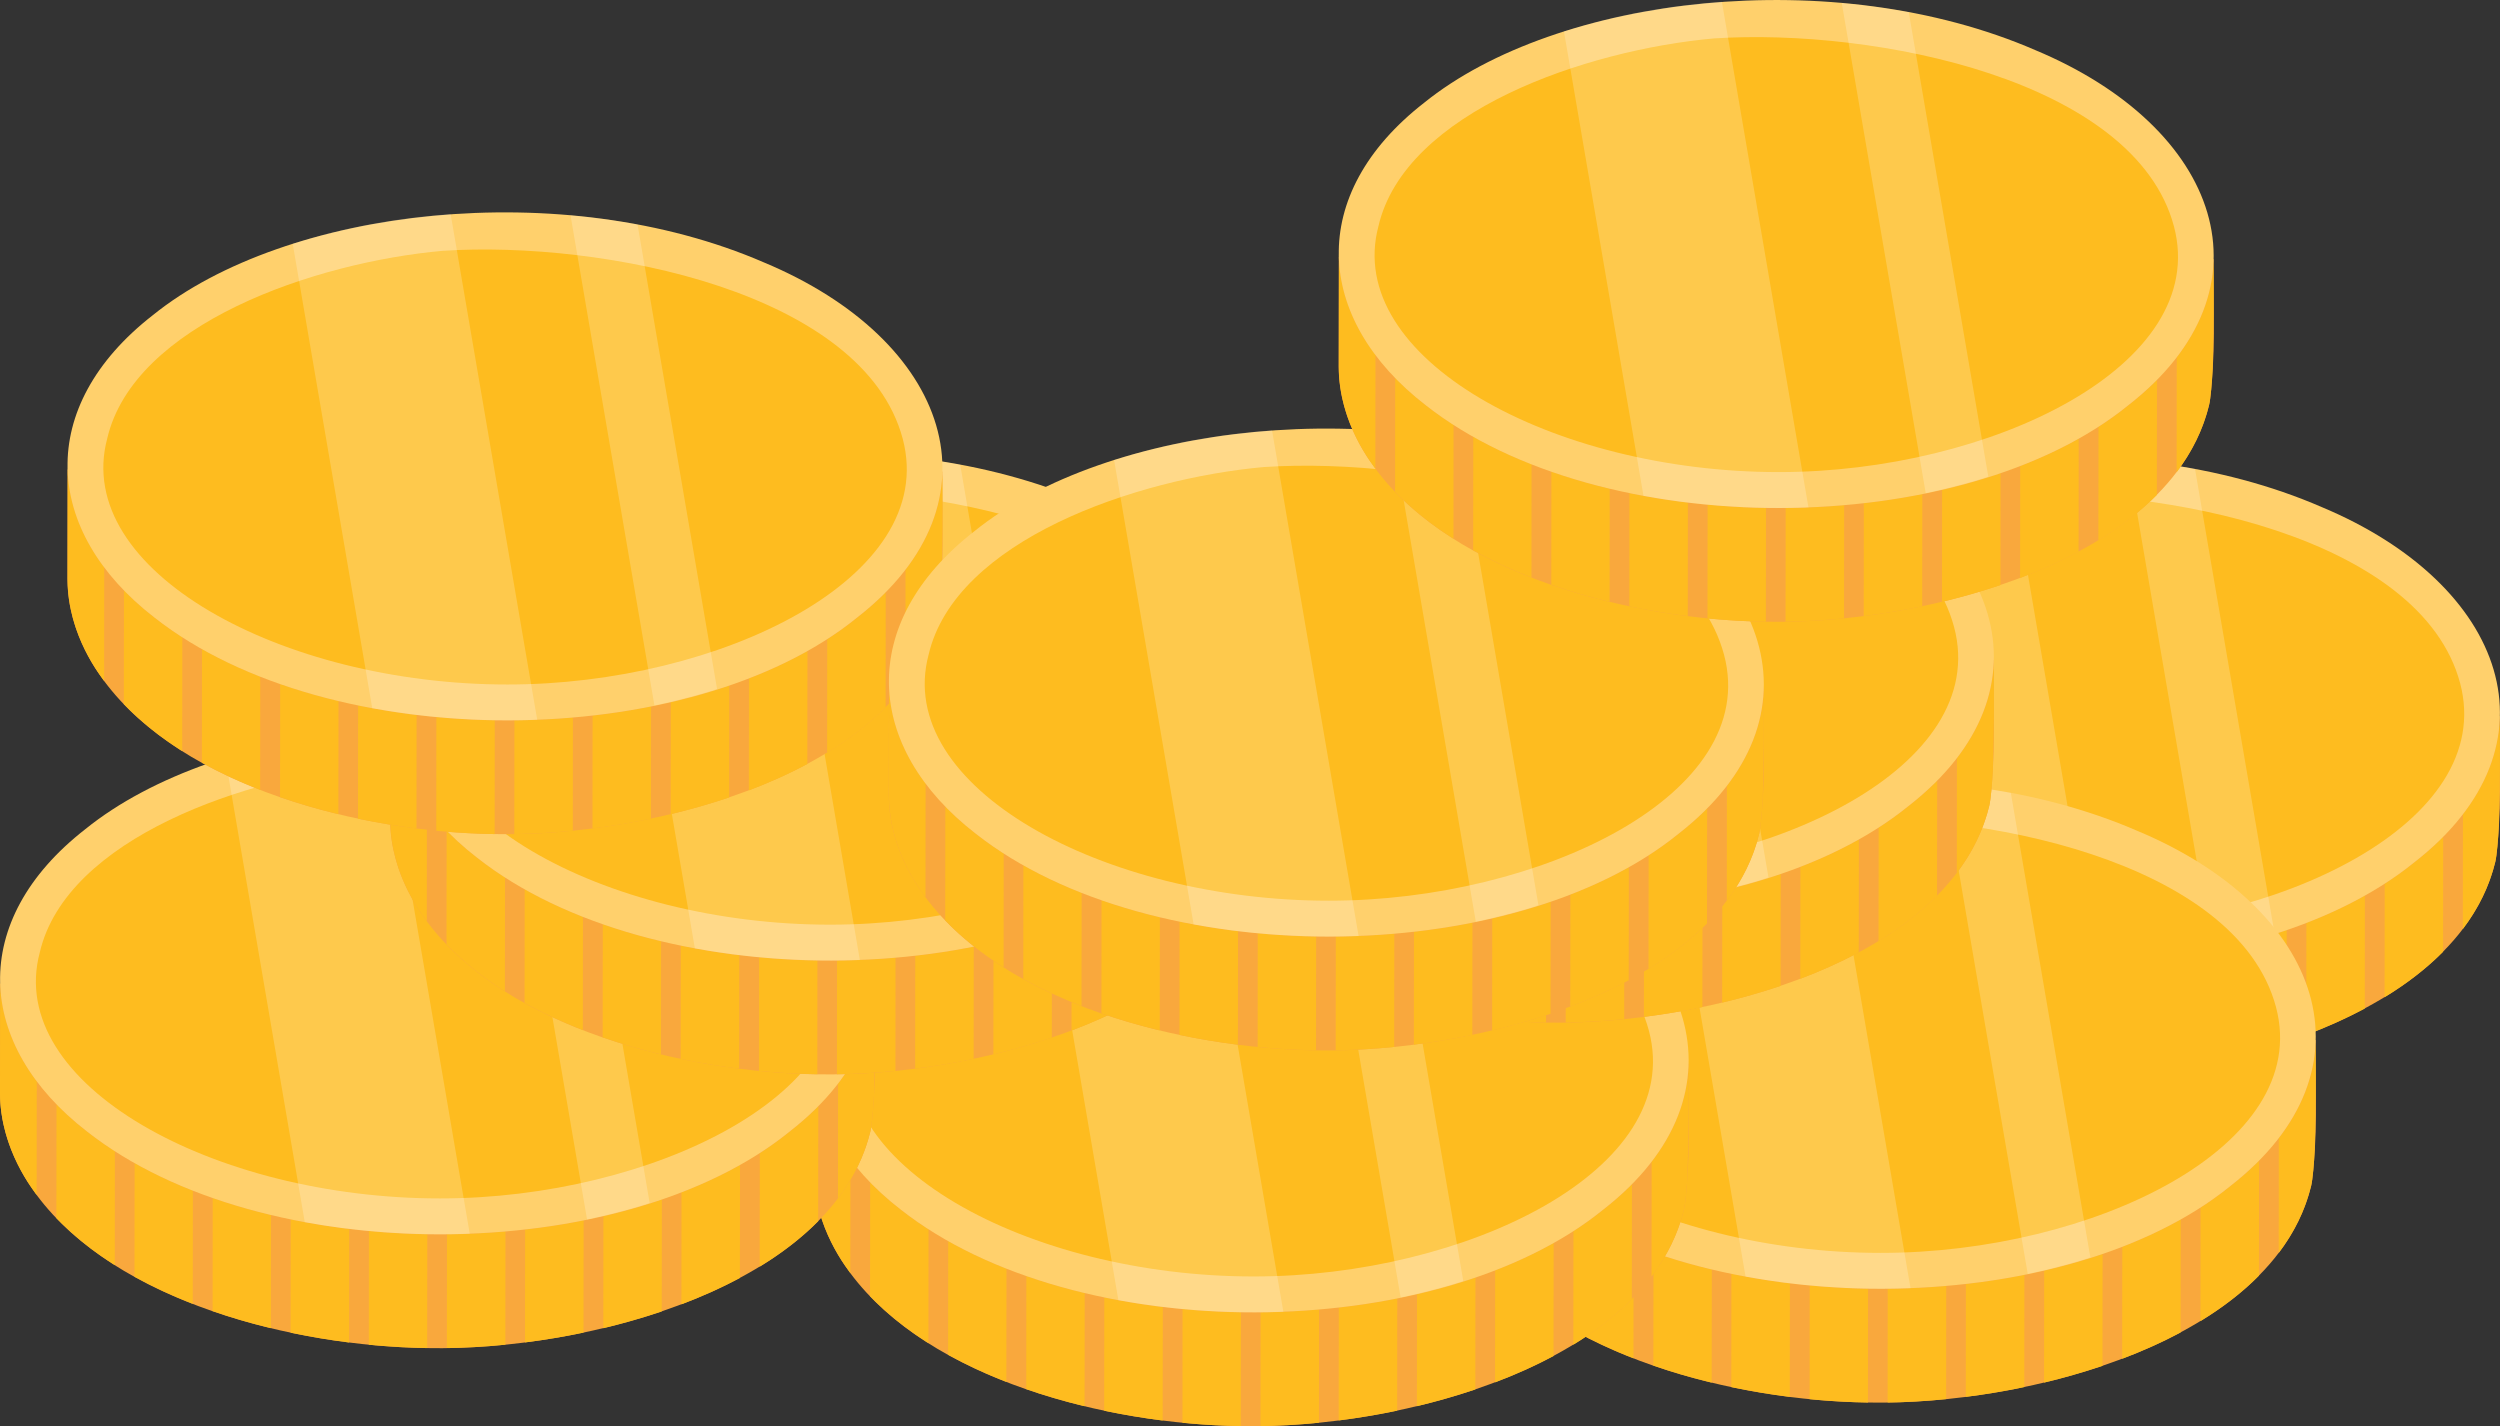
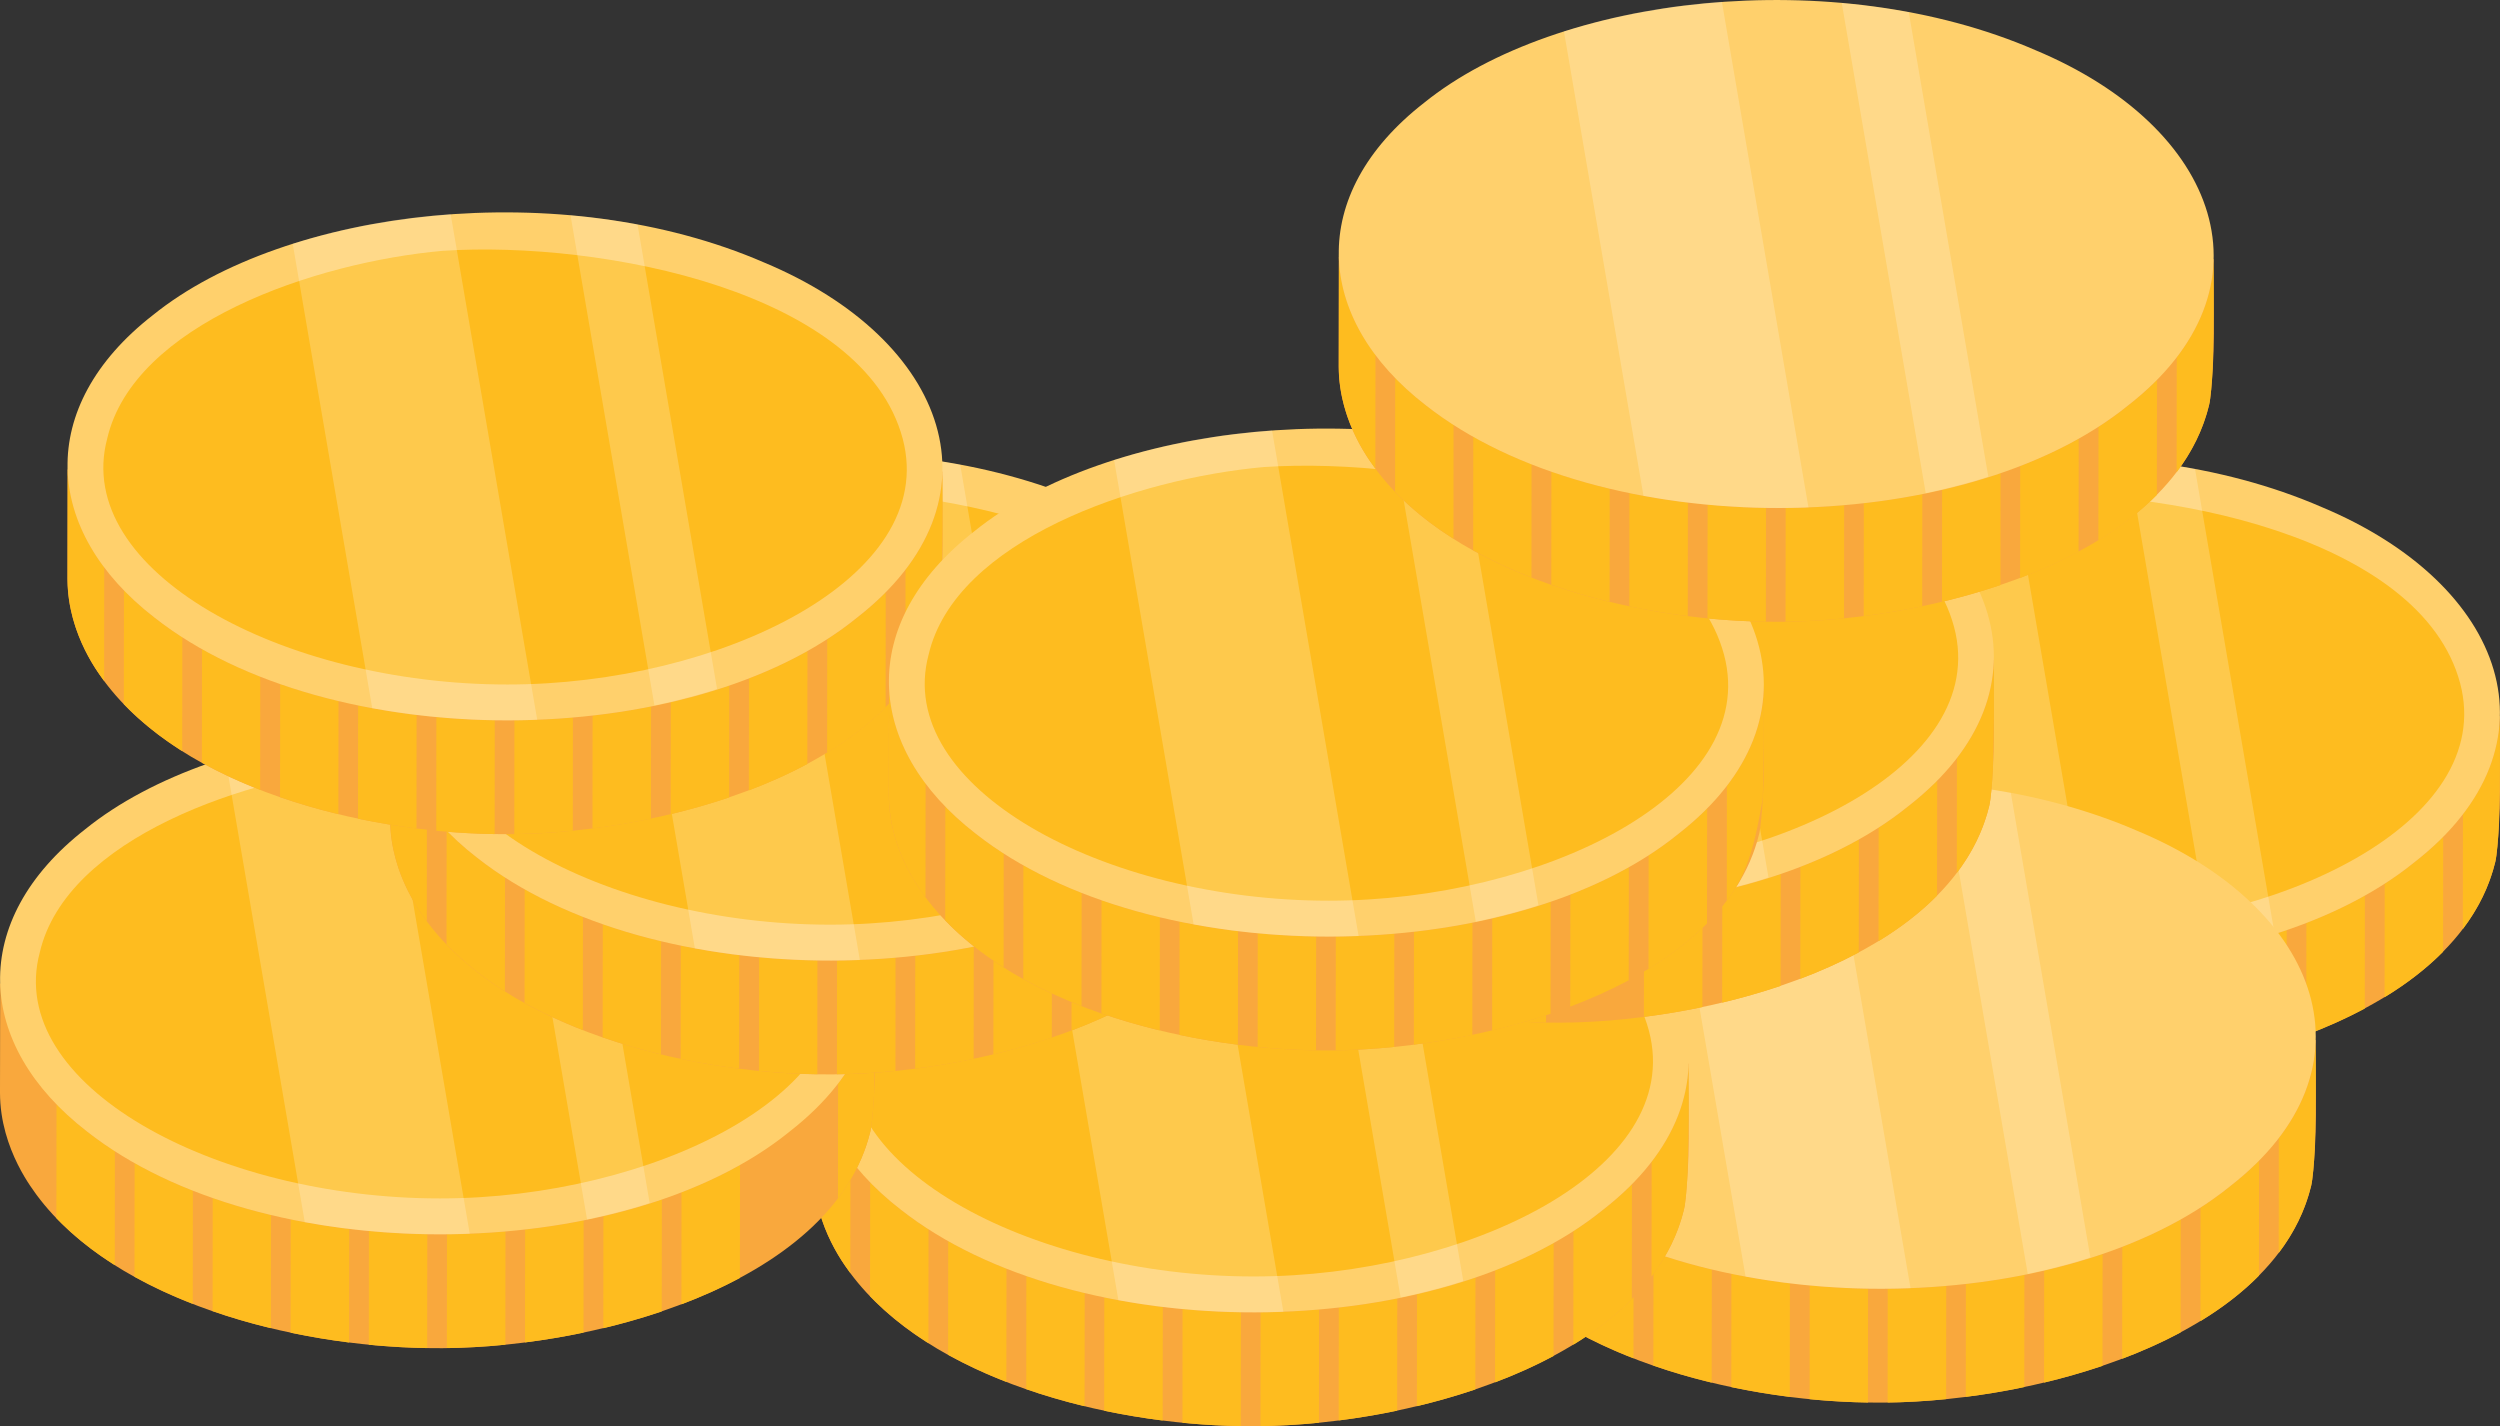
<svg xmlns="http://www.w3.org/2000/svg" width="149" height="85" viewBox="0 0 149 85" fill="none">
  <rect x="0" y="0" width="149" height="85" fill="#333333" stroke="none" />
  <g clip-path="url(#clip0_96_492404)">
    <path d="M148.936 49.162V49.179C148.889 50.052 148.812 50.975 148.718 51.373C146.462 60.638 131.771 64.477 122.303 64.285C114.391 64.174 103.777 61.548 99.027 55.161C98.933 54.993 96.843 52.505 96.843 49.067C96.843 48.4 96.839 51.481 96.853 42.556H97.068L148.768 42.68H148.983C149.003 47.413 149.027 47.601 148.939 49.165L148.936 49.162Z" fill="#F9A83D" />
    <path d="M103.69 52.556L103.683 59.337C102.379 58.515 101.206 57.584 100.204 56.54L100.211 49.758C100.755 50.321 101.364 50.864 102.039 51.386C102.564 51.797 103.115 52.192 103.693 52.556H103.69Z" fill="#FEBC1F" />
    <path d="M126.968 57.338L126.962 64.086C125.758 64.204 124.589 64.271 123.476 64.285L123.483 57.507C124.649 57.497 125.812 57.44 126.965 57.338H126.968Z" fill="#FEBC1F" />
    <path d="M136.289 55.434L136.282 62.104C135.139 62.489 133.973 62.822 132.8 63.102L132.807 56.428C134.003 56.152 135.169 55.822 136.289 55.434Z" fill="#FEBC1F" />
    <path d="M108.338 54.905L108.331 61.649C107.118 61.178 105.955 60.638 104.859 60.032L104.866 53.26C105.958 53.877 107.118 54.423 108.338 54.905Z" fill="#FEBC1F" />
    <path d="M99.034 48.39L99.028 55.158C97.532 53.162 96.87 51.049 96.85 49.165C96.85 49.165 96.85 48.309 96.856 42.296C96.856 44.389 97.599 46.468 99.041 48.39H99.034Z" fill="#FEBC1F" />
    <path d="M140.947 53.374L140.94 60.112C139.838 60.702 138.668 61.224 137.455 61.683L137.461 55.009C138.691 54.534 139.858 53.991 140.947 53.378V53.374Z" fill="#FEBC1F" />
    <path d="M131.63 56.681L131.623 63.368C130.457 63.614 129.284 63.806 128.138 63.951L128.144 57.224C129.324 57.092 130.49 56.91 131.63 56.678V56.681Z" fill="#FEBC1F" />
    <path d="M122.31 57.504L122.303 64.285C121.174 64.268 120.007 64.204 118.824 64.09L118.831 57.312C119.984 57.423 121.147 57.487 122.313 57.507L122.31 57.504Z" fill="#FEBC1F" />
    <path d="M148.936 49.161V49.178C148.889 50.051 148.812 50.975 148.718 51.372C148.362 52.842 147.693 54.17 146.785 55.37L146.792 48.524C148.204 46.687 148.909 44.753 148.987 42.835C149.003 45.831 149.007 46.104 148.933 49.161H148.936Z" fill="#FEBC1F" />
    <path d="M145.612 49.873L145.606 56.728C144.607 57.739 143.428 58.642 142.12 59.438L142.127 52.673C142.755 52.269 143.347 51.841 143.905 51.389C144.537 50.897 145.108 50.395 145.616 49.876L145.612 49.873Z" fill="#FEBC1F" />
    <path d="M117.655 57.184L117.648 63.951C116.492 63.806 115.322 63.611 114.163 63.368L114.169 56.621C115.312 56.86 116.475 57.049 117.655 57.187V57.184Z" fill="#FEBC1F" />
    <path d="M112.996 56.357L112.99 63.098C111.81 62.815 110.647 62.478 109.514 62.08L109.521 55.343C110.64 55.737 111.803 56.074 112.996 56.357Z" fill="#FEBC1F" />
    <path d="M143.905 51.386C133.932 59.479 112.506 59.614 102.039 51.386C95.351 46.219 94.934 38.811 101.932 33.361C109.864 26.947 126.387 25.022 138.362 30.216C149.366 34.814 152.862 44.409 143.905 51.386Z" fill="#FFD06C" />
    <path d="M123.069 55.37C135.643 55.37 148.832 49.044 146.624 40.719C144.294 31.996 128.83 28.899 119.211 29.522C111.581 30.203 100.792 33.89 99.212 40.715C97.121 48.579 109.605 55.37 123.069 55.37Z" fill="#FEBC1F" />
    <g opacity="0.2">
      <path d="M124.844 57.473C121.345 57.618 117.916 57.325 115.009 56.782C114.807 55.613 110.821 32.323 110.64 31.261L110.27 29.104C113.013 28.218 115.974 27.645 119.005 27.388C119.231 27.368 119.456 27.351 119.681 27.338L120.047 29.475L124.474 55.336L124.84 57.473H124.844Z" fill="white" />
      <path d="M135.562 55.636C135.142 55.788 133.633 56.24 131.831 56.621C128.531 37.346 126.864 27.608 126.83 27.405C128.181 27.527 129.516 27.709 130.823 27.955C133.055 41.002 133.388 42.94 135.562 55.636Z" fill="white" />
    </g>
    <path d="M137.962 68.468V68.485C137.915 69.358 137.838 70.281 137.744 70.679C135.489 79.944 120.797 83.783 111.329 83.591C103.417 83.48 92.803 80.854 88.054 74.467C87.96 74.299 85.869 71.811 85.869 68.374C85.869 67.706 85.866 70.787 85.879 61.862H86.094L137.794 61.986H138.009C138.03 66.719 138.053 66.907 137.966 68.471L137.962 68.468Z" fill="#F9A83D" />
    <path d="M92.716 71.859L92.709 78.64C91.405 77.817 90.232 76.887 89.231 75.842L89.237 69.061C89.782 69.624 90.39 70.167 91.066 70.689C91.59 71.1 92.141 71.495 92.719 71.859H92.716Z" fill="#FEBC1F" />
    <path d="M115.995 76.641L115.988 83.389C114.785 83.507 113.615 83.574 112.502 83.588L112.509 76.81C113.675 76.799 114.838 76.742 115.991 76.641H115.995Z" fill="#FEBC1F" />
    <path d="M125.315 74.737L125.308 81.407C124.165 81.791 122.999 82.125 121.826 82.405L121.833 75.731C123.029 75.455 124.196 75.124 125.315 74.737Z" fill="#FEBC1F" />
    <path d="M97.361 74.211L97.354 80.956C96.141 80.484 94.978 79.944 93.882 79.338L93.889 72.566C94.981 73.183 96.141 73.729 97.361 74.211Z" fill="#FEBC1F" />
    <path d="M88.061 67.696L88.054 74.464C86.558 72.469 85.896 70.355 85.876 68.471C85.876 68.471 85.876 67.615 85.883 61.602C85.883 63.695 86.626 65.775 88.067 67.696H88.061Z" fill="#FEBC1F" />
    <path d="M129.973 72.677L129.966 79.415C128.864 80.005 127.694 80.527 126.481 80.986L126.488 74.312C127.718 73.837 128.884 73.294 129.973 72.681V72.677Z" fill="#FEBC1F" />
    <path d="M120.653 75.984L120.647 82.671C119.48 82.917 118.307 83.109 117.161 83.254L117.168 76.526C118.348 76.395 119.514 76.213 120.653 75.981V75.984Z" fill="#FEBC1F" />
    <path d="M111.336 76.806L111.329 83.588C110.2 83.571 109.034 83.507 107.851 83.392L107.857 76.614C109.01 76.725 110.173 76.79 111.339 76.81L111.336 76.806Z" fill="#FEBC1F" />
    <path d="M137.963 68.468V68.484C137.916 69.357 137.838 70.281 137.744 70.678C137.388 72.148 136.719 73.476 135.812 74.676L135.818 67.831C137.23 65.994 137.936 64.059 138.013 62.141C138.03 65.138 138.033 65.41 137.959 68.468H137.963Z" fill="#FEBC1F" />
    <path d="M134.639 69.175L134.632 76.031C133.634 77.042 132.454 77.945 131.146 78.741L131.153 71.976C131.782 71.572 132.373 71.144 132.931 70.692C133.563 70.2 134.134 69.698 134.642 69.179L134.639 69.175Z" fill="#FEBC1F" />
    <path d="M106.678 76.486L106.671 83.254C105.515 83.109 104.345 82.914 103.186 82.671L103.192 75.923C104.335 76.163 105.498 76.351 106.678 76.49V76.486Z" fill="#FEBC1F" />
    <path d="M102.023 75.663L102.016 82.404C100.836 82.121 99.673 81.784 98.54 81.386L98.547 74.649C99.666 75.043 100.829 75.38 102.023 75.663Z" fill="#FEBC1F" />
    <path d="M132.928 70.689C122.955 78.781 101.528 78.916 91.062 70.689C84.374 65.522 83.957 58.114 90.954 52.664C98.887 46.25 115.41 44.325 127.385 49.519C138.389 54.116 141.885 63.712 132.928 70.689Z" fill="#FFD06C" />
-     <path d="M112.095 74.673C124.669 74.673 137.858 68.347 135.65 60.022C133.321 51.299 117.856 48.201 108.237 48.825C100.607 49.506 89.818 53.193 88.239 60.018C86.148 67.882 98.631 74.673 112.095 74.673Z" fill="#FEBC1F" />
    <g opacity="0.2">
      <path d="M113.87 76.776C110.371 76.921 106.943 76.628 104.036 76.085C103.834 74.915 99.848 51.626 99.666 50.564L99.296 48.407C102.039 47.52 105 46.947 108.032 46.691C108.257 46.671 108.482 46.654 108.707 46.641L109.074 48.778L113.5 74.639L113.867 76.776H113.87Z" fill="white" />
      <path d="M124.585 74.942C124.165 75.094 122.656 75.546 120.854 75.927C117.554 56.652 115.887 46.914 115.853 46.711C117.204 46.833 118.539 47.015 119.846 47.261C122.078 60.308 122.41 62.246 124.585 74.942Z" fill="white" />
    </g>
    <path d="M100.583 69.873V69.89C100.536 70.763 100.459 71.686 100.365 72.084C98.11 81.35 83.418 85.189 73.95 84.996C66.038 84.885 55.424 82.26 50.675 75.873C50.581 75.704 48.49 73.217 48.49 69.779C48.49 69.112 48.487 72.192 48.5 63.267H48.715L100.415 63.392H100.631C100.651 68.124 100.674 68.313 100.587 69.877L100.583 69.873Z" fill="#F9A83D" />
    <path d="M55.34 73.267L55.333 80.049C54.029 79.226 52.856 78.296 51.855 77.251L51.861 70.47C52.406 71.033 53.014 71.575 53.69 72.098C54.214 72.509 54.765 72.903 55.343 73.267H55.34Z" fill="#FEBC1F" />
    <path d="M78.615 78.046L78.609 84.794C77.405 84.912 76.236 84.98 75.123 84.993L75.13 78.215C76.296 78.205 77.459 78.147 78.612 78.046H78.615Z" fill="#FEBC1F" />
    <path d="M87.936 76.142L87.929 82.812C86.786 83.197 85.62 83.53 84.447 83.81L84.454 77.136C85.65 76.86 86.816 76.53 87.936 76.142Z" fill="#FEBC1F" />
    <path d="M59.985 75.617L59.978 82.361C58.764 81.889 57.602 81.35 56.506 80.743L56.513 73.972C57.605 74.588 58.764 75.135 59.985 75.617Z" fill="#FEBC1F" />
    <path d="M50.685 69.101L50.678 75.869C49.182 73.874 48.52 71.76 48.5 69.876C48.5 69.876 48.5 69.02 48.507 63.007C48.507 65.1 49.249 67.18 50.691 69.101H50.685Z" fill="#FEBC1F" />
    <path d="M92.597 74.082L92.59 80.82C91.488 81.41 90.318 81.932 89.105 82.391L89.112 75.717C90.342 75.242 91.508 74.699 92.597 74.086V74.082Z" fill="#FEBC1F" />
    <path d="M83.277 77.389L83.271 84.076C82.104 84.322 80.931 84.514 79.785 84.659L79.792 77.932C80.972 77.8 82.138 77.618 83.277 77.386V77.389Z" fill="#FEBC1F" />
    <path d="M73.96 78.212L73.953 84.993C72.824 84.976 71.658 84.912 70.475 84.798L70.481 78.019C71.634 78.131 72.797 78.195 73.963 78.215L73.96 78.212Z" fill="#FEBC1F" />
    <path d="M100.583 69.873V69.89C100.536 70.763 100.459 71.686 100.365 72.084C100.008 73.553 99.34 74.881 98.432 76.081L98.439 69.236C99.85 67.399 100.556 65.464 100.634 63.546C100.65 66.543 100.654 66.816 100.58 69.873H100.583Z" fill="#FEBC1F" />
    <path d="M97.263 70.581L97.256 77.436C96.258 78.447 95.078 79.35 93.77 80.146L93.777 73.381C94.406 72.977 94.997 72.549 95.555 72.097C96.187 71.605 96.758 71.103 97.266 70.584L97.263 70.581Z" fill="#FEBC1F" />
    <path d="M69.302 77.895L69.295 84.663C68.139 84.518 66.969 84.322 65.81 84.08L65.816 77.332C66.959 77.571 68.122 77.76 69.302 77.898V77.895Z" fill="#FEBC1F" />
    <path d="M64.647 77.069L64.64 83.81C63.46 83.526 62.297 83.189 61.165 82.792L61.171 76.054C62.291 76.448 63.453 76.786 64.647 77.069Z" fill="#FEBC1F" />
    <path d="M95.552 72.094C85.58 80.187 64.153 80.322 53.687 72.094C46.998 66.927 46.581 59.519 53.579 54.069C61.511 47.655 78.034 45.73 90.01 50.924C101.014 55.522 104.509 65.117 95.552 72.094Z" fill="#FFD06C" />
    <path d="M74.72 76.078C87.294 76.078 100.483 69.752 98.274 61.427C95.945 52.704 80.481 49.607 70.861 50.23C63.232 50.911 52.443 54.598 50.863 61.423C48.772 69.287 61.255 76.078 74.72 76.078Z" fill="#FEBC1F" />
    <g opacity="0.2">
      <path d="M76.491 78.185C72.992 78.33 69.564 78.036 66.657 77.494C66.455 76.324 62.469 53.034 62.287 51.972L61.917 49.815C64.66 48.929 67.621 48.356 70.653 48.1C70.878 48.08 71.103 48.063 71.329 48.049L71.695 50.186L76.121 76.048L76.488 78.185H76.491Z" fill="white" />
      <path d="M87.21 76.348C86.79 76.499 85.28 76.951 83.479 77.332C80.178 58.057 78.511 48.319 78.478 48.117C79.829 48.238 81.163 48.42 82.471 48.666C84.702 61.713 85.035 63.651 87.21 76.348Z" fill="white" />
    </g>
    <path d="M52.093 65.222V65.239C52.046 66.112 51.969 67.036 51.875 67.433C49.62 76.699 34.928 80.538 25.46 80.346C17.548 80.234 6.934 77.609 2.185 71.222C2.09 71.05 -0 68.559 -0 65.125C-0 64.457 -0.003 67.538 0.01 58.613H0.225L51.922 58.737H52.137C52.157 63.47 52.181 63.658 52.093 65.222Z" fill="#F9A83D" />
    <path d="M6.846 68.616L6.84 75.398C5.535 74.575 4.362 73.645 3.361 72.6L3.368 65.819C3.912 66.382 4.52 66.924 5.196 67.447C5.72 67.858 6.272 68.252 6.85 68.616H6.846Z" fill="#FEBC1F" />
    <path d="M30.125 73.395L30.119 80.143C28.916 80.261 27.746 80.329 26.633 80.342L26.64 73.564C27.806 73.554 28.969 73.497 30.122 73.395H30.125Z" fill="#FEBC1F" />
    <path d="M39.446 71.495L39.439 78.165C38.296 78.549 37.13 78.883 35.957 79.162L35.964 72.489C37.16 72.213 38.327 71.882 39.446 71.495Z" fill="#FEBC1F" />
    <path d="M11.495 70.966L11.488 77.71C10.275 77.238 9.112 76.699 8.016 76.092L8.023 69.321C9.115 69.938 10.275 70.484 11.495 70.966Z" fill="#FEBC1F" />
-     <path d="M2.191 64.45L2.185 71.218C0.686 69.219 0.024 67.106 0 65.225C0 65.225 0 64.369 0.007 58.356C0.007 60.45 0.75 62.529 2.191 64.45Z" fill="#FEBC1F" />
    <path d="M44.104 69.432L44.097 76.169C42.995 76.759 41.825 77.281 40.612 77.74L40.618 71.066C41.849 70.591 43.015 70.048 44.104 69.435V69.432Z" fill="#FEBC1F" />
    <path d="M34.784 72.738L34.777 79.425C33.611 79.671 32.438 79.863 31.291 80.008L31.298 73.281C32.478 73.149 33.644 72.967 34.784 72.735V72.738Z" fill="#FEBC1F" />
    <path d="M25.467 73.561L25.46 80.342C24.331 80.325 23.165 80.261 21.981 80.147L21.988 73.369C23.141 73.48 24.304 73.544 25.47 73.564L25.467 73.561Z" fill="#FEBC1F" />
    <path d="M52.093 65.222V65.239C52.046 66.112 51.969 67.035 51.875 67.433C51.519 68.902 50.85 70.23 49.942 71.43L49.949 64.585C51.361 62.748 52.067 60.813 52.144 58.895C52.161 61.892 52.164 62.165 52.09 65.222H52.093Z" fill="#FEBC1F" />
-     <path d="M48.77 65.93L48.763 72.785C47.764 73.796 46.585 74.7 45.277 75.495L45.284 68.731C45.913 68.326 46.504 67.898 47.062 67.446C47.694 66.954 48.265 66.452 48.773 65.933L48.77 65.93Z" fill="#FEBC1F" />
    <path d="M20.812 73.244L20.805 80.012C19.649 79.867 18.479 79.671 17.32 79.429L17.326 72.681C18.469 72.921 19.632 73.109 20.812 73.247V73.244Z" fill="#FEBC1F" />
    <path d="M16.154 72.418L16.147 79.159C14.967 78.876 13.804 78.539 12.671 78.141L12.678 71.403C13.797 71.798 14.96 72.135 16.154 72.418Z" fill="#FEBC1F" />
    <path d="M47.059 67.443C37.086 75.536 15.659 75.671 5.193 67.443C-1.496 62.276 -1.912 54.868 5.085 49.418C13.018 43.004 29.541 41.08 41.516 46.273C52.52 50.871 56.016 60.467 47.059 67.443Z" fill="#FFD06C" />
    <path d="M26.226 71.427C38.8 71.427 51.989 65.101 49.781 56.776C47.452 48.053 31.987 44.956 22.368 45.579C14.738 46.26 3.949 49.947 2.369 56.773C0.279 64.636 12.762 71.427 26.226 71.427Z" fill="#FEBC1F" />
    <g opacity="0.2">
      <path d="M28.001 73.534C24.502 73.679 21.074 73.385 18.166 72.843C17.965 71.673 13.979 48.383 13.797 47.322L13.427 45.165C16.17 44.278 19.131 43.705 22.163 43.449C22.388 43.429 22.613 43.412 22.838 43.398L23.205 45.535L27.631 71.397L27.997 73.534H28.001Z" fill="white" />
      <path d="M38.719 71.697C38.299 71.849 36.79 72.3 34.989 72.681C31.688 53.407 30.021 43.668 29.987 43.466C31.338 43.587 32.673 43.769 33.98 44.015C36.212 57.062 36.545 59 38.719 71.697Z" fill="white" />
    </g>
    <path d="M75.342 48.905V48.922C75.295 49.795 75.217 50.719 75.123 51.117C72.868 60.382 58.177 64.221 48.709 64.029C40.797 63.917 30.182 61.292 25.433 54.905C25.339 54.736 23.248 52.249 23.248 48.811C23.248 48.144 23.245 51.224 23.259 42.299H23.474L75.174 42.424H75.389C75.409 47.156 75.433 47.345 75.345 48.909L75.342 48.905Z" fill="#F9A83D" />
    <path d="M30.098 52.299L30.091 59.081C28.787 58.258 27.614 57.328 26.613 56.283L26.619 49.502C27.164 50.065 27.772 50.608 28.448 51.13C28.972 51.541 29.523 51.935 30.102 52.299H30.098Z" fill="#FEBC1F" />
    <path d="M53.373 57.079L53.367 63.826C52.163 63.944 50.994 64.012 49.881 64.025L49.888 57.247C51.054 57.237 52.217 57.18 53.37 57.079H53.373Z" fill="#FEBC1F" />
    <path d="M62.694 55.174L62.687 61.844C61.544 62.229 60.378 62.562 59.205 62.842L59.212 56.169C60.408 55.892 61.575 55.562 62.694 55.174Z" fill="#FEBC1F" />
    <path d="M34.743 54.649L34.736 61.393C33.523 60.921 32.36 60.382 31.264 59.775L31.271 53.004C32.363 53.621 33.523 54.167 34.743 54.649Z" fill="#FEBC1F" />
    <path d="M25.443 48.133L25.436 54.901C23.941 52.906 23.279 50.793 23.258 48.909C23.258 48.909 23.258 48.053 23.265 42.04C23.265 44.133 24.008 46.212 25.45 48.133H25.443Z" fill="#FEBC1F" />
    <path d="M67.355 53.115L67.349 59.852C66.246 60.442 65.077 60.965 63.863 61.423L63.87 54.749C65.1 54.274 66.266 53.731 67.355 53.118V53.115Z" fill="#FEBC1F" />
    <path d="M58.036 56.421L58.029 63.108C56.863 63.354 55.69 63.547 54.544 63.691L54.55 56.964C55.73 56.833 56.896 56.651 58.036 56.418V56.421Z" fill="#FEBC1F" />
    <path d="M48.718 57.244L48.712 64.025C47.582 64.008 46.416 63.944 45.233 63.83L45.24 57.052C46.392 57.163 47.555 57.227 48.722 57.244H48.718Z" fill="#FEBC1F" />
    <path d="M75.341 48.905V48.922C75.294 49.795 75.217 50.718 75.123 51.116C74.767 52.586 74.098 53.913 73.19 55.113L73.197 48.268C74.609 46.431 75.315 44.496 75.392 42.579C75.409 45.575 75.412 45.848 75.338 48.905H75.341Z" fill="#FEBC1F" />
    <path d="M72.021 49.613L72.014 56.468C71.016 57.48 69.836 58.383 68.529 59.178L68.535 52.414C69.164 52.009 69.756 51.581 70.314 51.13C70.945 50.637 71.517 50.135 72.024 49.616L72.021 49.613Z" fill="#FEBC1F" />
    <path d="M44.06 56.927L44.053 63.695C42.897 63.55 41.727 63.355 40.568 63.112L40.575 56.364C41.717 56.604 42.88 56.792 44.06 56.931V56.927Z" fill="#FEBC1F" />
    <path d="M39.401 56.101L39.395 62.842C38.215 62.559 37.052 62.222 35.919 61.824L35.926 55.086C37.045 55.481 38.208 55.818 39.401 56.101Z" fill="#FEBC1F" />
    <path d="M70.311 51.127C60.338 59.219 38.911 59.354 28.445 51.127C21.756 45.96 21.34 38.551 28.337 33.101C36.27 26.687 52.792 24.763 64.768 29.957C75.772 34.554 79.268 44.15 70.311 51.127Z" fill="#FFD06C" />
    <path d="M49.478 55.111C62.052 55.111 75.241 48.784 73.033 40.459C70.704 31.736 55.239 28.639 45.62 29.262C37.99 29.943 27.201 33.63 25.621 40.456C23.531 48.319 36.014 55.111 49.478 55.111Z" fill="#FEBC1F" />
    <g opacity="0.2">
      <path d="M51.249 57.217C47.751 57.362 44.322 57.069 41.415 56.526C41.213 55.356 37.227 32.066 37.045 31.005L36.676 28.848C39.418 27.961 42.38 27.388 45.411 27.132C45.636 27.112 45.862 27.095 46.087 27.081L46.453 29.218L50.88 55.08L51.246 57.217H51.249Z" fill="white" />
      <path d="M61.968 55.38C61.548 55.532 60.039 55.983 58.237 56.364C54.937 37.09 53.27 27.351 53.236 27.149C54.587 27.27 55.921 27.452 57.229 27.698C59.461 40.745 59.793 42.683 61.968 55.38Z" fill="white" />
    </g>
    <path d="M118.777 45.822V45.838C118.73 46.711 118.653 47.635 118.559 48.032C116.304 57.298 101.612 61.137 92.144 60.945C84.232 60.834 73.618 58.208 68.869 51.821C68.775 51.652 66.684 49.165 66.684 45.727C66.684 45.06 66.681 48.14 66.694 39.215H66.909L118.606 39.34H118.821C118.841 44.072 118.865 44.261 118.777 45.825V45.822Z" fill="#F9A83D" />
    <path d="M73.531 49.212L73.524 55.993C72.22 55.171 71.047 54.241 70.045 53.196L70.052 46.415C70.597 46.977 71.205 47.52 71.881 48.042C72.405 48.454 72.956 48.848 73.534 49.212H73.531Z" fill="#FEBC1F" />
-     <path d="M96.809 53.995L96.803 60.742C95.6 60.86 94.43 60.928 93.317 60.941L93.324 54.163C94.49 54.153 95.653 54.096 96.806 53.995H96.809Z" fill="#FEBC1F" />
    <path d="M106.13 52.09L106.123 58.761C104.98 59.145 103.814 59.478 102.641 59.758L102.648 53.085C103.844 52.808 105.011 52.478 106.13 52.09Z" fill="#FEBC1F" />
    <path d="M78.175 51.564L78.169 58.309C76.955 57.837 75.793 57.297 74.697 56.691L74.704 49.919C75.796 50.536 76.955 51.082 78.175 51.564Z" fill="#FEBC1F" />
    <path d="M68.876 45.046L68.869 51.814C67.373 49.819 66.711 47.705 66.691 45.821C66.691 45.821 66.691 44.965 66.698 38.952C66.698 41.045 67.44 43.125 68.882 45.046H68.876Z" fill="#FEBC1F" />
    <path d="M110.788 50.031L110.781 56.768C109.679 57.358 108.509 57.881 107.296 58.339L107.303 51.665C108.533 51.19 109.699 50.648 110.788 50.034V50.031Z" fill="#FEBC1F" />
    <path d="M101.468 53.337L101.462 60.024C100.295 60.27 99.122 60.462 97.976 60.608L97.983 53.88C99.162 53.749 100.329 53.566 101.468 53.334V53.337Z" fill="#FEBC1F" />
    <path d="M92.151 54.16L92.144 60.941C91.015 60.924 89.849 60.86 88.665 60.746L88.672 53.968C89.825 54.079 90.988 54.143 92.154 54.16H92.151Z" fill="#FEBC1F" />
    <path d="M118.778 45.821V45.838C118.731 46.711 118.653 47.634 118.559 48.032C118.203 49.502 117.534 50.83 116.626 52.029L116.633 45.184C118.045 43.347 118.751 41.412 118.828 39.495C118.845 42.491 118.848 42.764 118.774 45.821H118.778Z" fill="#FEBC1F" />
    <path d="M115.454 46.529L115.447 53.384C114.449 54.395 113.269 55.299 111.961 56.094L111.968 49.33C112.597 48.925 113.188 48.497 113.746 48.045C114.378 47.553 114.949 47.051 115.457 46.532L115.454 46.529Z" fill="#FEBC1F" />
    <path d="M87.493 53.84L87.486 60.608C86.33 60.463 85.16 60.267 84.001 60.025L84.007 53.277C85.15 53.516 86.313 53.705 87.493 53.843V53.84Z" fill="#FEBC1F" />
    <path d="M82.838 53.014L82.831 59.755C81.651 59.471 80.488 59.134 79.356 58.737L79.362 51.999C80.481 52.393 81.644 52.73 82.838 53.014Z" fill="#FEBC1F" />
    <path d="M113.743 48.042C103.77 56.135 82.343 56.27 71.877 48.042C65.188 42.876 64.772 35.467 71.769 30.017C79.702 23.603 96.225 21.679 108.2 26.873C119.204 31.47 122.7 41.066 113.743 48.042Z" fill="#FFD06C" />
    <path d="M92.91 52.026C105.484 52.026 118.673 45.7 116.465 37.375C114.136 28.652 98.671 25.555 89.052 26.178C81.422 26.859 70.633 30.547 69.053 37.372C66.963 45.235 79.446 52.026 92.91 52.026Z" fill="#FEBC1F" />
    <g opacity="0.2">
      <path d="M94.685 54.13C91.186 54.275 87.758 53.981 84.85 53.439C84.649 52.269 80.662 28.979 80.481 27.917L80.111 25.76C82.854 24.874 85.815 24.301 88.847 24.045C89.072 24.024 89.297 24.008 89.522 23.994L89.889 26.131L94.315 51.993L94.682 54.13H94.685Z" fill="white" />
      <path d="M105.4 52.296C104.98 52.448 103.471 52.899 101.669 53.28C98.369 34.006 96.702 24.267 96.668 24.065C98.019 24.186 99.353 24.368 100.661 24.614C102.893 37.661 103.225 39.599 105.4 52.296Z" fill="white" />
    </g>
    <path d="M56.113 34.588V34.605C56.066 35.478 55.989 36.401 55.895 36.799C53.639 46.065 38.948 49.904 29.48 49.711C21.568 49.6 10.954 46.975 6.205 40.587C6.111 40.419 4.02 37.932 4.02 34.494C4.02 33.826 4.017 36.907 4.03 27.982H4.245L55.945 28.107H56.16C56.181 32.839 56.204 33.028 56.117 34.591L56.113 34.588Z" fill="#F9A83D" />
    <path d="M10.867 37.982L10.86 44.764C9.556 43.941 8.383 43.011 7.381 41.966L7.388 35.185C7.933 35.747 8.541 36.29 9.216 36.812C9.741 37.224 10.292 37.618 10.87 37.982H10.867Z" fill="#FEBC1F" />
    <path d="M34.145 42.765L34.139 49.512C32.935 49.63 31.766 49.698 30.653 49.711L30.66 42.933C31.826 42.923 32.989 42.866 34.142 42.765H34.145Z" fill="#FEBC1F" />
    <path d="M43.462 40.86L43.456 47.531C42.313 47.915 41.147 48.248 39.974 48.528L39.98 41.855C41.177 41.578 42.343 41.248 43.462 40.86Z" fill="#FEBC1F" />
    <path d="M15.511 40.331L15.505 47.076C14.291 46.604 13.128 46.065 12.033 45.458L12.039 38.687C13.132 39.303 14.291 39.849 15.515 40.331H15.511Z" fill="#FEBC1F" />
    <path d="M6.212 33.816L6.205 40.584C4.709 38.589 4.047 36.475 4.027 34.591C4.027 34.591 4.027 33.735 4.034 27.722C4.034 29.815 4.776 31.895 6.218 33.816H6.212Z" fill="#FEBC1F" />
    <path d="M48.124 38.801L48.117 45.538C47.015 46.128 45.845 46.651 44.632 47.109L44.639 40.435C45.869 39.96 47.035 39.418 48.124 38.804V38.801Z" fill="#FEBC1F" />
    <path d="M38.804 42.107L38.797 48.794C37.631 49.04 36.458 49.233 35.312 49.377L35.319 42.65C36.498 42.519 37.665 42.337 38.804 42.104V42.107Z" fill="#FEBC1F" />
    <path d="M29.487 42.93L29.48 49.711C28.351 49.694 27.185 49.63 26.002 49.516L26.008 42.738C27.161 42.849 28.324 42.913 29.49 42.93H29.487Z" fill="#FEBC1F" />
    <path d="M56.114 34.588V34.605C56.066 35.477 55.989 36.401 55.895 36.799C55.539 38.268 54.87 39.596 53.962 40.796L53.969 33.951C55.381 32.114 56.087 30.179 56.164 28.261C56.181 31.258 56.184 31.531 56.11 34.588H56.114Z" fill="#FEBC1F" />
    <path d="M52.789 35.299L52.783 42.154C51.785 43.166 50.605 44.069 49.297 44.864L49.304 38.1C49.933 37.695 50.524 37.267 51.082 36.816C51.714 36.324 52.285 35.821 52.793 35.302L52.789 35.299Z" fill="#FEBC1F" />
    <path d="M24.829 42.61L24.822 49.378C23.666 49.233 22.496 49.037 21.336 48.795L21.343 42.047C22.486 42.286 23.649 42.475 24.829 42.613V42.61Z" fill="#FEBC1F" />
    <path d="M20.174 41.784L20.167 48.525C18.987 48.241 17.824 47.904 16.691 47.507L16.698 40.769C17.817 41.163 18.98 41.5 20.174 41.784Z" fill="#FEBC1F" />
    <path d="M51.078 36.812C41.106 44.905 19.679 45.04 9.213 36.812C2.524 31.646 2.108 24.237 9.105 18.787C17.038 12.373 33.561 10.449 45.536 15.643C56.54 20.24 60.036 29.836 51.078 36.812Z" fill="#FFD06C" />
    <path d="M30.246 40.797C42.82 40.797 56.009 34.47 53.801 26.145C51.471 17.422 36.007 14.325 26.388 14.948C18.758 15.629 7.969 19.317 6.389 26.142C4.299 34.005 16.782 40.797 30.246 40.797Z" fill="#FEBC1F" />
    <g opacity="0.2">
      <path d="M32.021 42.9C28.522 43.044 25.094 42.751 22.186 42.209C21.985 41.039 17.998 17.749 17.817 16.687L17.447 14.53C20.19 13.644 23.151 13.071 26.183 12.815C26.408 12.794 26.633 12.778 26.858 12.764L27.225 14.901L31.651 40.763L32.017 42.9H32.021Z" fill="white" />
      <path d="M42.736 41.063C42.316 41.214 40.807 41.666 39.005 42.047C35.705 22.772 34.038 13.034 34.004 12.832C35.355 12.953 36.689 13.135 37.997 13.381C40.229 26.428 40.561 28.366 42.736 41.063Z" fill="white" />
    </g>
    <path d="M105.067 47.477V47.494C105.02 48.367 104.943 49.29 104.849 49.688C102.594 58.953 87.902 62.792 78.434 62.6C70.522 62.489 59.908 59.863 55.159 53.476C55.065 53.308 52.974 50.82 52.974 47.382C52.974 46.715 52.971 49.796 52.984 40.871H53.199L104.899 40.995H105.114C105.135 45.727 105.158 45.916 105.071 47.48L105.067 47.477Z" fill="#F9A83D" />
    <path d="M59.821 50.871L59.814 57.652C58.51 56.83 57.337 55.9 56.335 54.855L56.342 48.073C56.887 48.636 57.495 49.179 58.171 49.701C58.695 50.112 59.246 50.507 59.824 50.871H59.821Z" fill="#FEBC1F" />
    <path d="M83.1 55.65L83.093 62.398C81.89 62.516 80.72 62.583 79.607 62.596L79.614 55.818C80.78 55.808 81.943 55.751 83.096 55.65H83.1Z" fill="#FEBC1F" />
    <path d="M92.42 53.749L92.413 60.419C91.27 60.803 90.104 61.137 88.931 61.417L88.938 54.743C90.134 54.467 91.301 54.137 92.42 53.749Z" fill="#FEBC1F" />
    <path d="M64.466 53.22L64.459 59.964C63.245 59.492 62.083 58.953 60.987 58.346L60.993 51.575C62.086 52.192 63.245 52.738 64.466 53.22Z" fill="#FEBC1F" />
    <path d="M55.166 46.705L55.159 53.473C53.663 51.477 53.001 49.364 52.981 47.48C52.981 47.48 52.981 46.624 52.988 40.611C52.988 42.704 53.73 44.783 55.172 46.705H55.166Z" fill="#FEBC1F" />
    <path d="M97.078 51.686L97.071 58.424C95.969 59.013 94.799 59.536 93.586 59.994L93.593 53.321C94.823 52.846 95.989 52.303 97.078 51.689V51.686Z" fill="#FEBC1F" />
    <path d="M87.758 54.993L87.751 61.68C86.585 61.926 85.412 62.118 84.266 62.263L84.273 55.535C85.453 55.404 86.619 55.222 87.758 54.989V54.993Z" fill="#FEBC1F" />
    <path d="M78.441 55.815L78.434 62.597C77.305 62.58 76.139 62.516 74.956 62.401L74.962 55.623C76.115 55.734 77.278 55.798 78.444 55.815H78.441Z" fill="#FEBC1F" />
-     <path d="M105.068 47.476V47.493C105.021 48.366 104.943 49.29 104.849 49.687C104.493 51.157 103.824 52.485 102.917 53.685L102.923 46.839C104.335 45.002 105.041 43.068 105.118 41.15C105.135 44.146 105.138 44.419 105.064 47.476H105.068Z" fill="#FEBC1F" />
+     <path d="M105.068 47.476V47.493C104.493 51.157 103.824 52.485 102.917 53.685L102.923 46.839C104.335 45.002 105.041 43.068 105.118 41.15C105.135 44.146 105.138 44.419 105.064 47.476H105.068Z" fill="#FEBC1F" />
    <path d="M101.744 48.184L101.737 55.04C100.739 56.051 99.559 56.954 98.251 57.749L98.258 50.985C98.887 50.581 99.478 50.152 100.036 49.701C100.668 49.209 101.239 48.706 101.747 48.188L101.744 48.184Z" fill="#FEBC1F" />
    <path d="M73.786 55.498L73.779 62.266C72.623 62.121 71.454 61.926 70.294 61.683L70.301 54.935C71.443 55.175 72.606 55.364 73.786 55.502V55.498Z" fill="#FEBC1F" />
    <path d="M69.128 54.672L69.121 61.413C67.941 61.13 66.778 60.793 65.645 60.395L65.652 53.658C66.772 54.052 67.934 54.389 69.128 54.672Z" fill="#FEBC1F" />
    <path d="M100.033 49.698C90.06 57.79 68.633 57.925 58.167 49.698C51.478 44.531 51.062 37.123 58.059 31.672C65.992 25.259 82.515 23.334 94.49 28.528C105.494 33.125 108.99 42.721 100.033 49.698Z" fill="#FFD06C" />
    <path d="M79.2 53.682C91.774 53.682 104.963 47.355 102.755 39.03C100.426 30.308 84.961 27.21 75.342 27.834C67.712 28.515 56.923 32.202 55.343 39.027C53.253 46.89 65.736 53.682 79.2 53.682Z" fill="#FEBC1F" />
    <g opacity="0.2">
      <path d="M80.975 55.788C77.476 55.933 74.048 55.64 71.141 55.097C70.939 53.928 66.953 30.638 66.771 29.576L66.401 27.419C69.144 26.532 72.105 25.959 75.137 25.703C75.362 25.683 75.587 25.666 75.812 25.653L76.179 27.79L80.605 53.651L80.972 55.788H80.975Z" fill="white" />
      <path d="M91.69 53.951C91.27 54.103 89.761 54.555 87.959 54.935C84.659 35.661 82.992 25.922 82.958 25.72C84.309 25.842 85.644 26.024 86.951 26.27C89.183 39.317 89.516 41.255 91.69 53.951Z" fill="white" />
    </g>
    <path d="M131.879 21.932V21.949C131.832 22.822 131.755 23.745 131.66 24.143C129.405 33.408 114.714 37.247 105.246 37.055C97.334 36.944 86.719 34.318 81.97 27.931C81.876 27.763 79.785 25.275 79.785 21.837C79.785 21.17 79.782 24.251 79.796 15.326H80.011L131.711 15.45H131.926C131.946 20.183 131.97 20.371 131.882 21.935L131.879 21.932Z" fill="#F9A83D" />
    <path d="M86.632 25.326L86.626 32.107C85.322 31.285 84.149 30.355 83.147 29.31L83.154 22.528C83.698 23.091 84.306 23.634 84.982 24.156C85.506 24.567 86.058 24.962 86.636 25.326H86.632Z" fill="#FEBC1F" />
    <path d="M109.911 30.108L109.904 36.856C108.701 36.974 107.531 37.041 106.419 37.055L106.426 30.277C107.592 30.267 108.755 30.209 109.908 30.108H109.911Z" fill="#FEBC1F" />
    <path d="M119.231 28.204L119.225 34.874C118.082 35.258 116.916 35.592 115.743 35.872L115.749 29.198C116.946 28.922 118.112 28.592 119.231 28.204Z" fill="#FEBC1F" />
    <path d="M91.281 27.675L91.274 34.419C90.06 33.947 88.897 33.408 87.802 32.802L87.808 26.03C88.901 26.647 90.06 27.193 91.281 27.675Z" fill="#FEBC1F" />
    <path d="M81.977 21.16L81.971 27.928C80.475 25.932 79.813 23.819 79.793 21.935C79.793 21.935 79.793 21.079 79.799 15.066C79.799 17.159 80.542 19.239 81.984 21.16H81.977Z" fill="#FEBC1F" />
    <path d="M123.89 26.145L123.883 32.882C122.78 33.472 121.611 33.994 120.397 34.453L120.404 27.779C121.634 27.304 122.801 26.761 123.89 26.148V26.145Z" fill="#FEBC1F" />
    <path d="M114.57 29.448L114.563 36.135C113.397 36.381 112.224 36.573 111.078 36.718L111.084 29.99C112.264 29.859 113.43 29.677 114.57 29.444V29.448Z" fill="#FEBC1F" />
    <path d="M105.253 30.274L105.246 37.055C104.116 37.038 102.95 36.974 101.767 36.86L101.774 30.081C102.927 30.193 104.09 30.257 105.256 30.277L105.253 30.274Z" fill="#FEBC1F" />
    <path d="M131.879 21.931V21.948C131.832 22.821 131.755 23.745 131.661 24.142C131.304 25.612 130.636 26.94 129.728 28.14L129.735 21.294C131.146 19.457 131.852 17.523 131.93 15.605C131.946 18.601 131.95 18.874 131.876 21.931H131.879Z" fill="#FEBC1F" />
    <path d="M128.555 22.643L128.548 29.498C127.55 30.509 126.37 31.413 125.063 32.208L125.07 25.443C125.698 25.039 126.29 24.611 126.848 24.159C127.48 23.667 128.051 23.165 128.559 22.646L128.555 22.643Z" fill="#FEBC1F" />
    <path d="M100.598 29.953L100.591 36.721C99.435 36.577 98.265 36.381 97.106 36.138L97.112 29.391C98.255 29.63 99.418 29.819 100.598 29.957V29.953Z" fill="#FEBC1F" />
    <path d="M95.939 29.127L95.932 35.868C94.753 35.585 93.59 35.248 92.457 34.85L92.464 28.113C93.583 28.507 94.746 28.844 95.939 29.127Z" fill="#FEBC1F" />
    <path d="M126.844 24.156C116.872 32.249 95.445 32.384 84.979 24.156C78.29 18.989 77.873 11.581 84.871 6.131C92.803 -0.283 109.326 -2.208 121.302 2.986C132.306 7.584 135.801 17.179 126.844 24.156Z" fill="#FFD06C" />
-     <path d="M106.012 28.137C118.586 28.137 131.775 21.811 129.566 13.485C127.237 4.763 111.773 1.665 102.153 2.289C94.524 2.97 83.735 6.657 82.155 13.482C80.064 21.345 92.547 28.137 106.012 28.137Z" fill="#FEBC1F" />
    <g opacity="0.2">
      <path d="M107.787 30.243C104.288 30.388 100.859 30.095 97.952 29.552C97.75 28.383 93.764 5.093 93.583 4.031L93.213 1.874C95.956 0.988 98.917 0.415 101.948 0.158C102.174 0.138 102.399 0.121 102.624 0.108L102.99 2.245L107.417 28.106L107.783 30.243H107.787Z" fill="white" />
      <path d="M118.505 28.406C118.085 28.558 116.576 29.01 114.774 29.391C111.474 10.118 109.805 0.381 109.77 0.179C111.121 0.3 112.455 0.482 113.762 0.728C115.994 13.775 116.327 15.713 118.502 28.41L118.505 28.406Z" fill="white" />
    </g>
  </g>
  <defs>
    <clipPath id="clip0_96_492404">
      <rect width="149" height="85" fill="white" />
    </clipPath>
  </defs>
</svg>